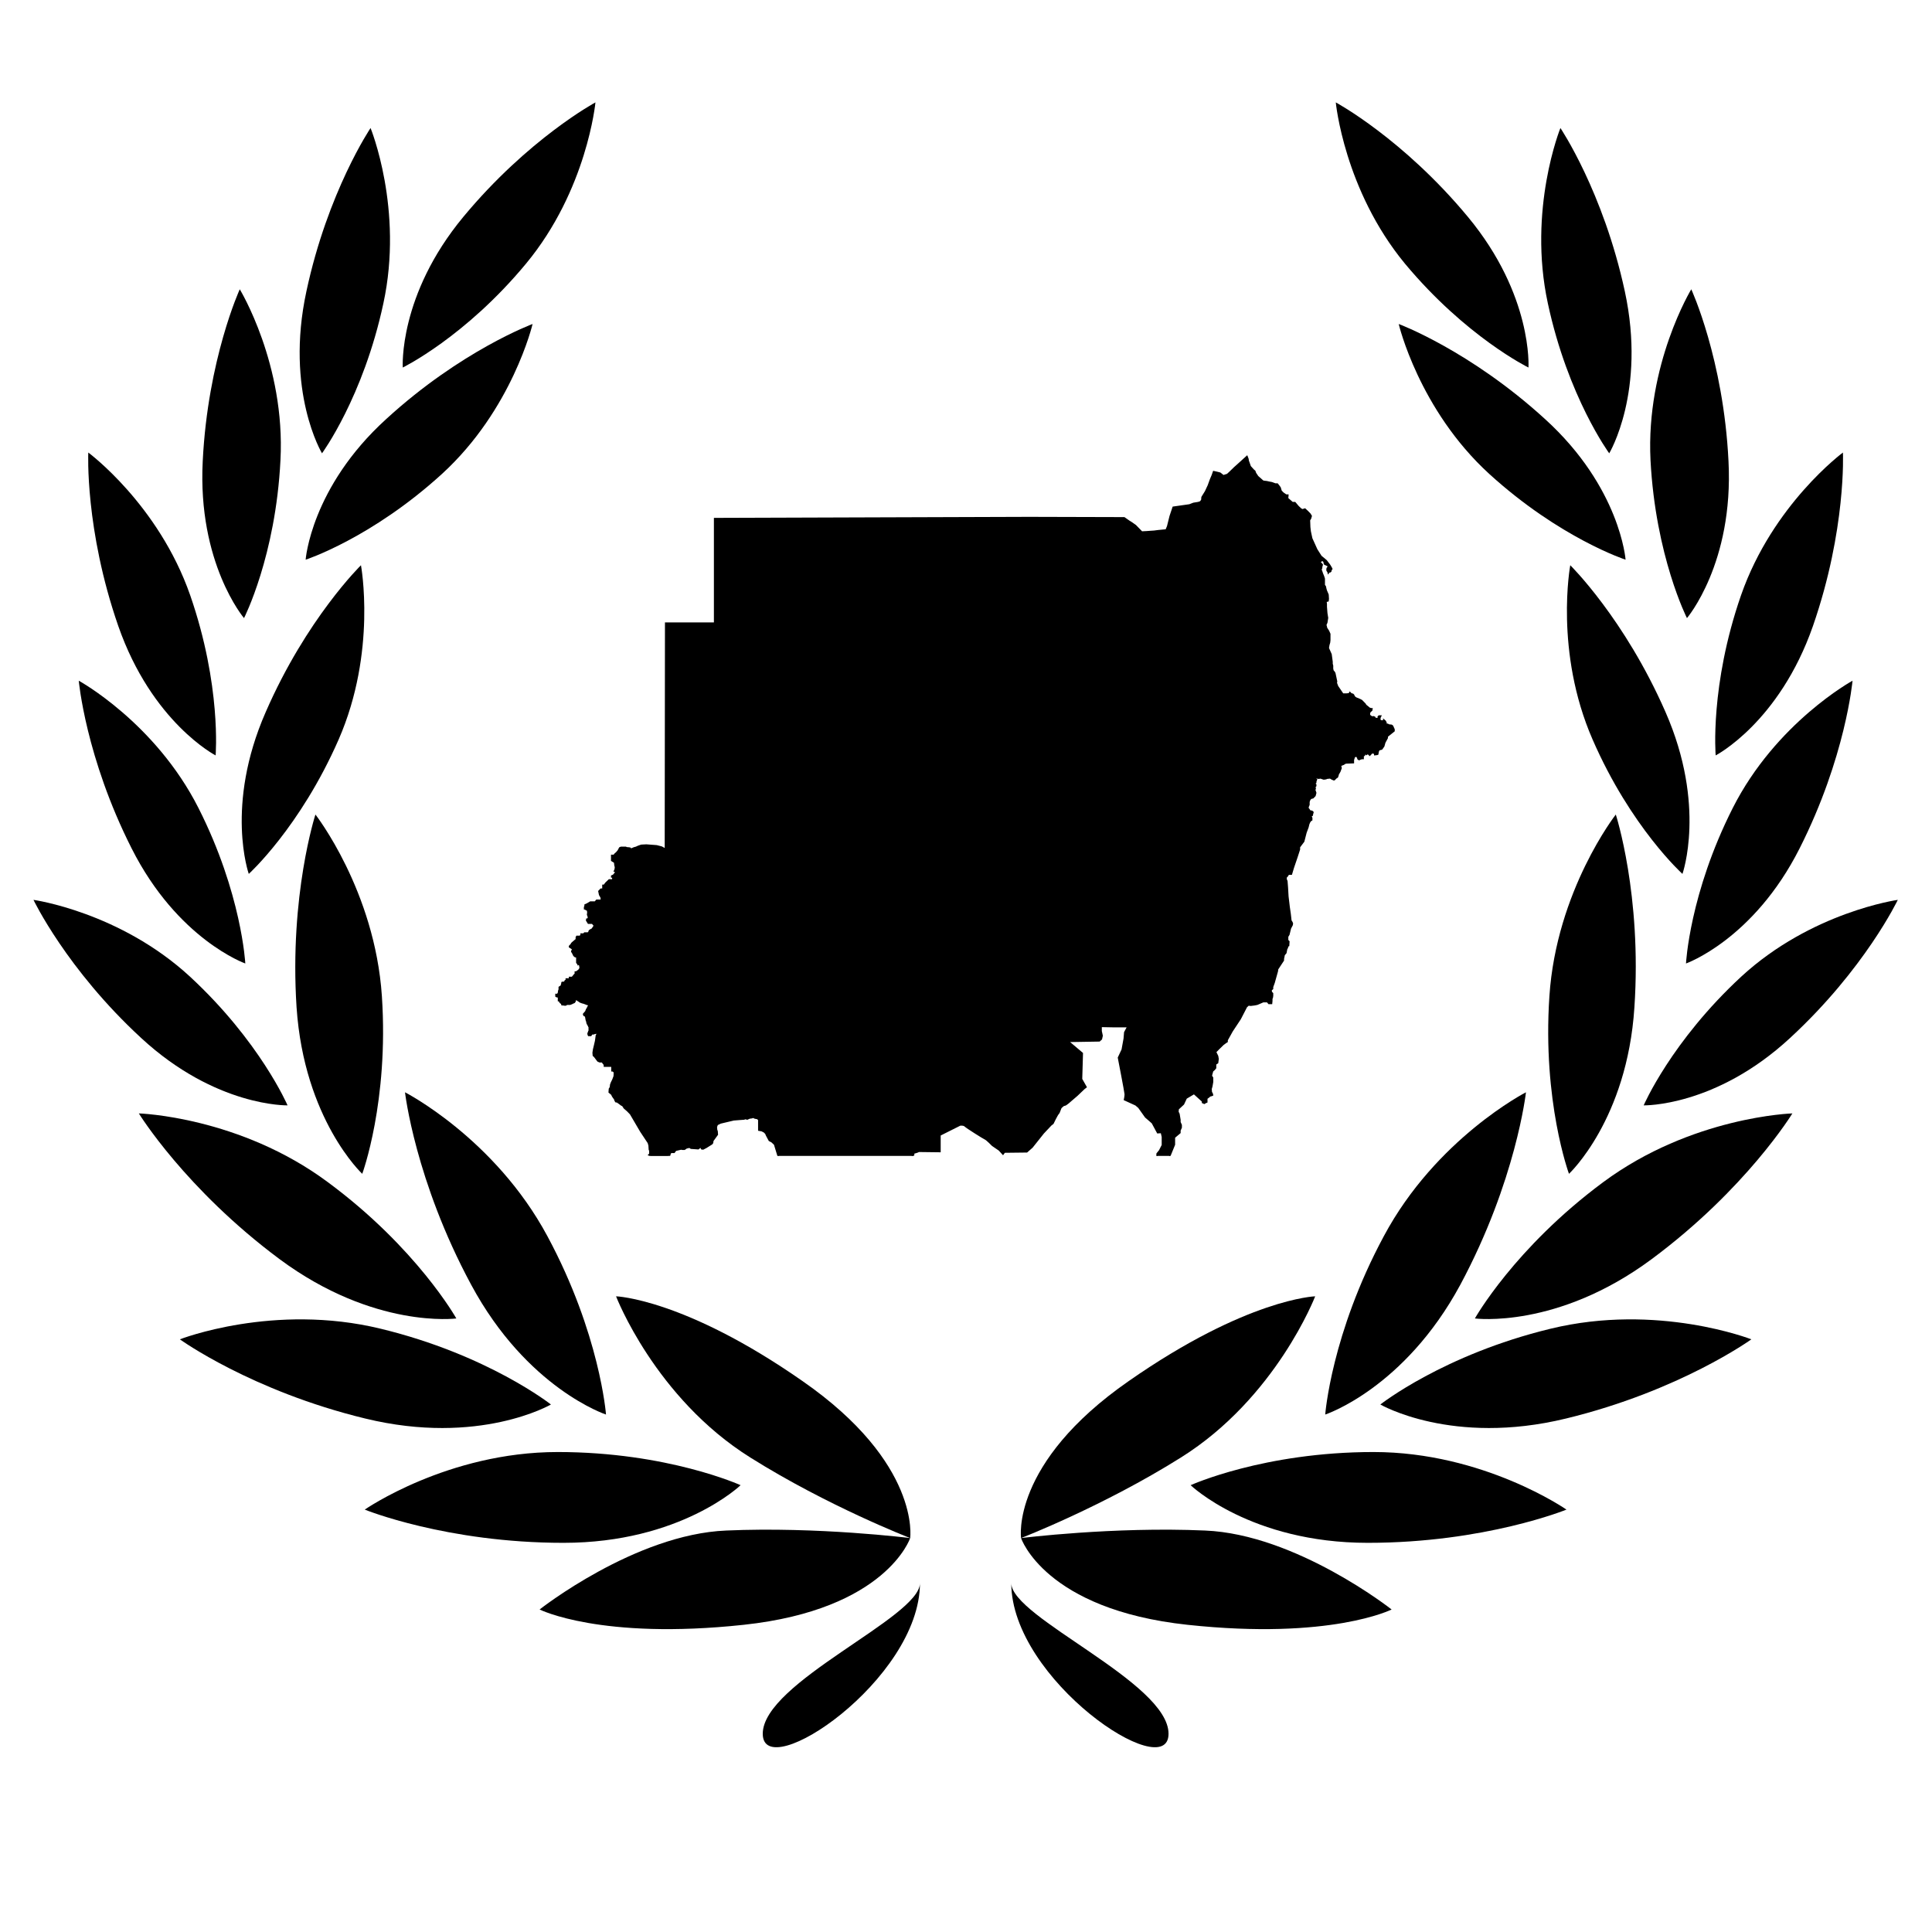
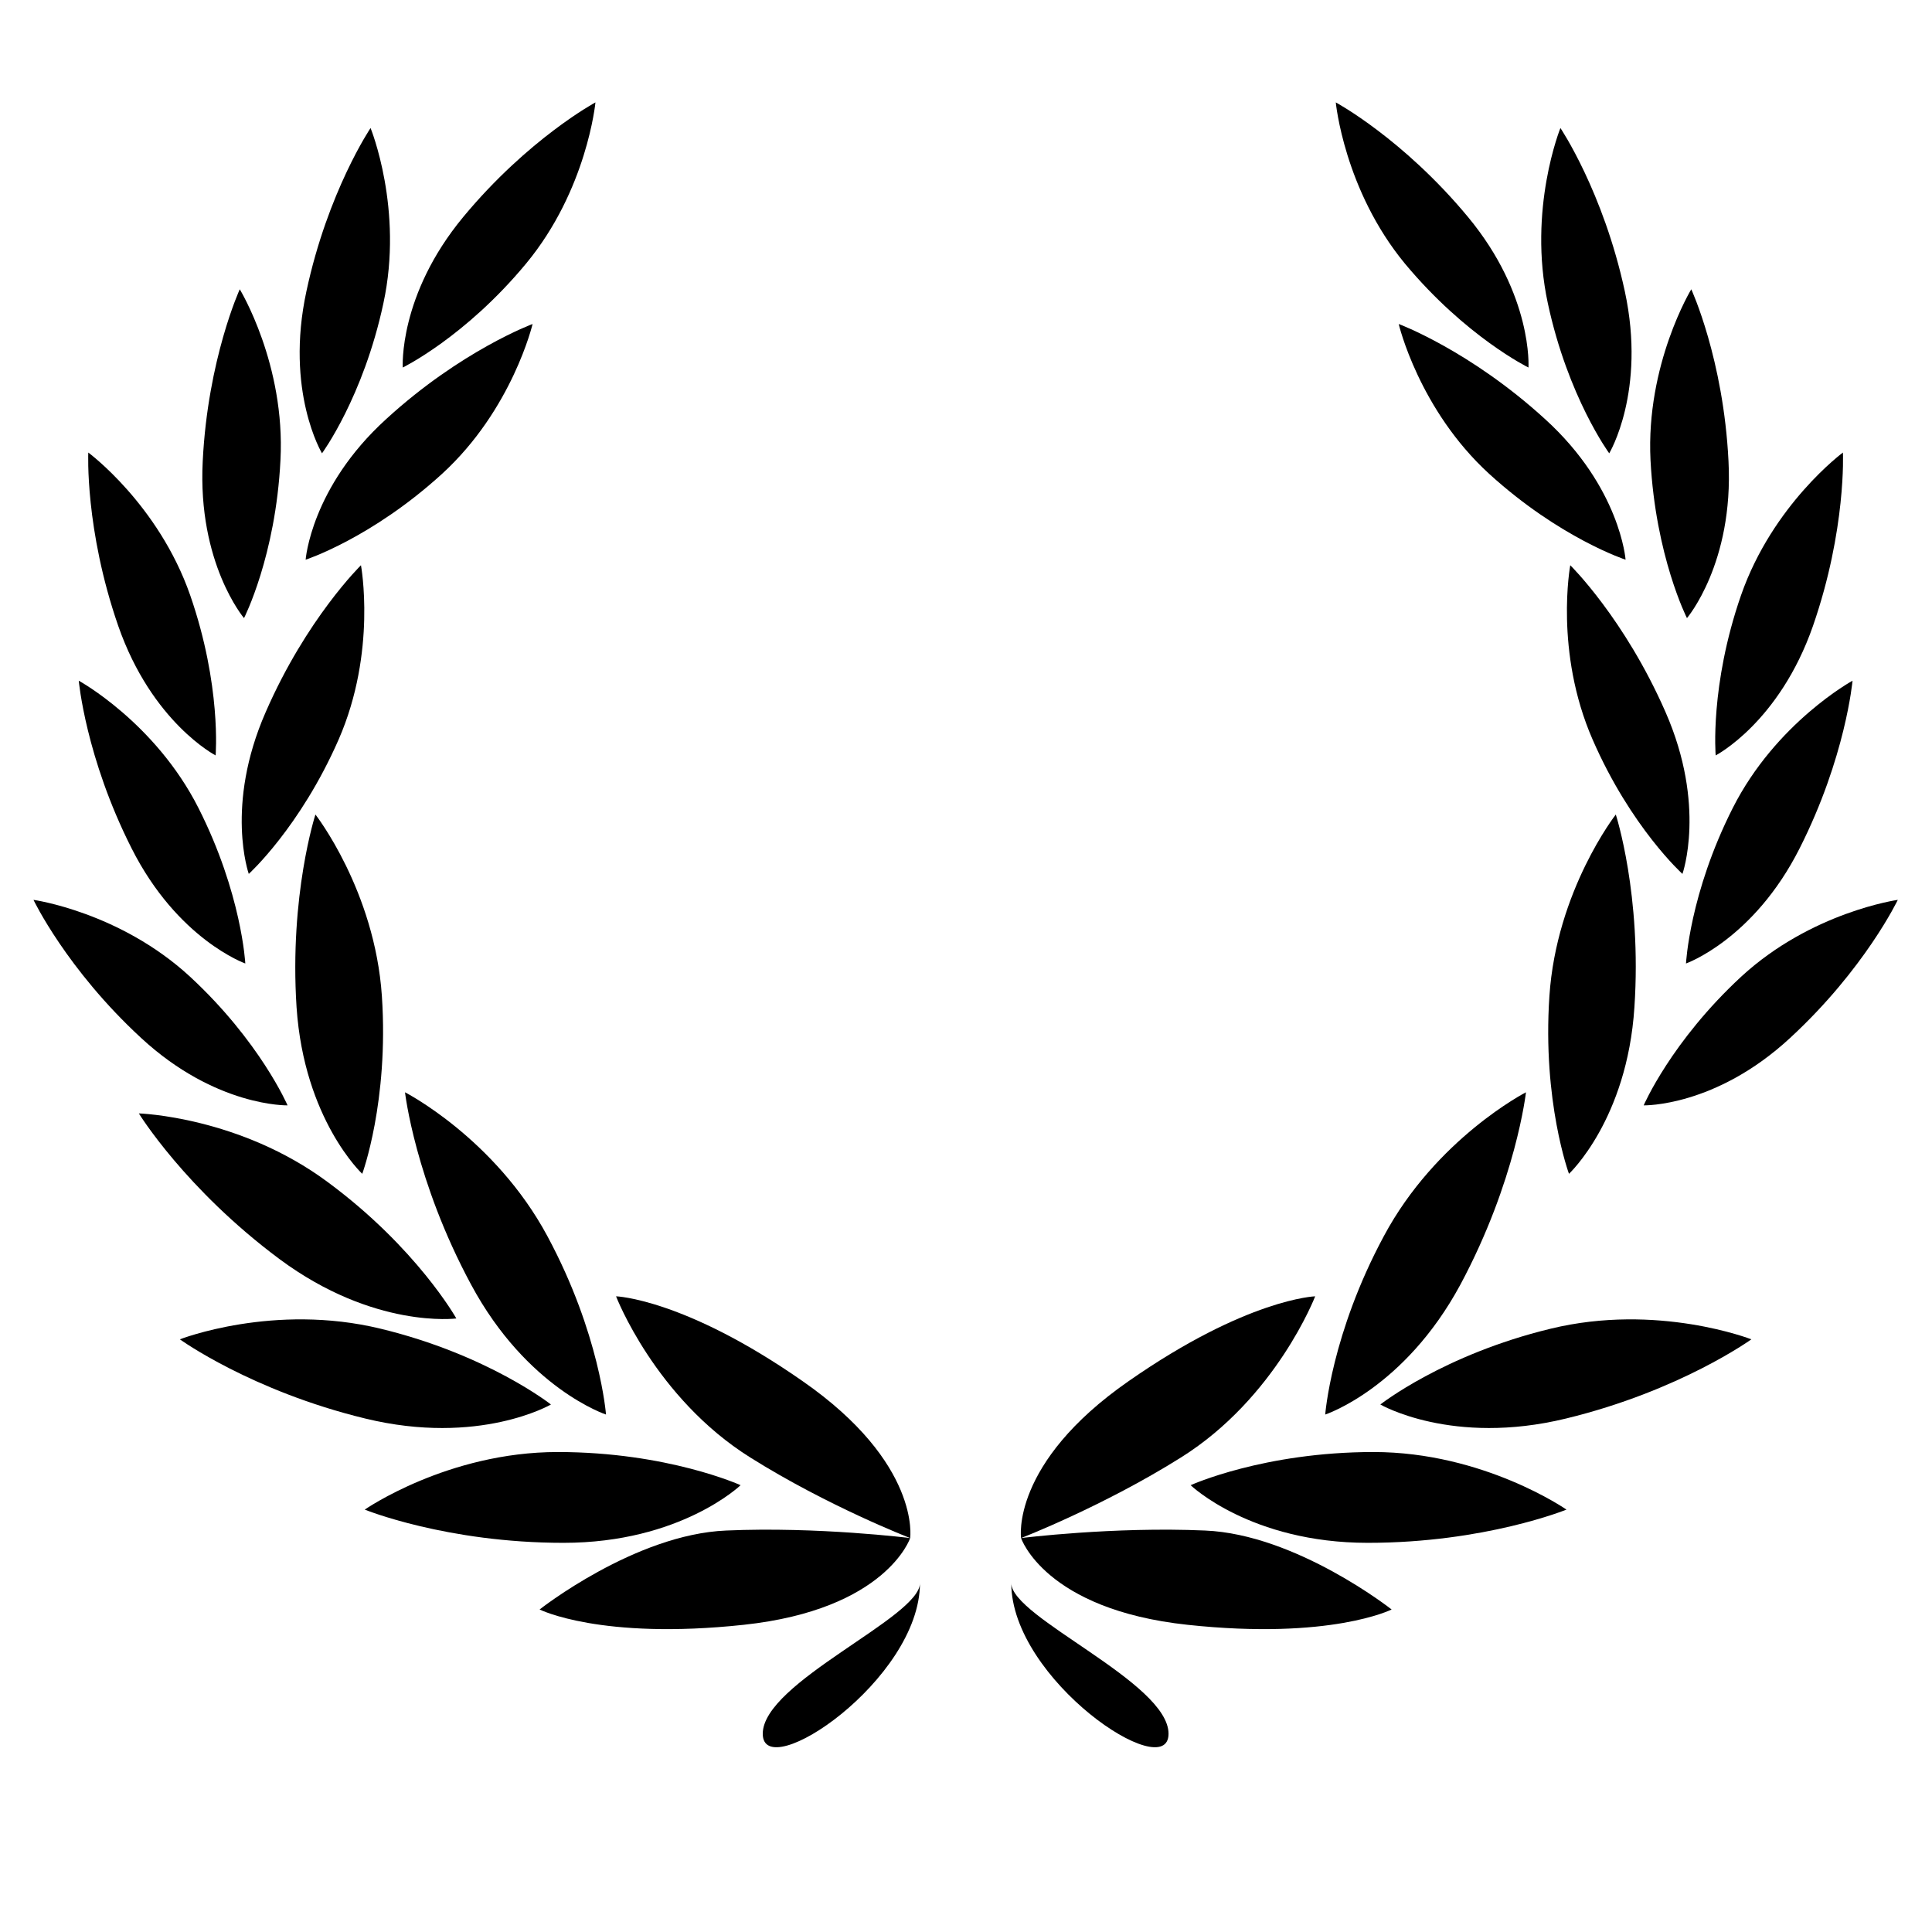
<svg xmlns="http://www.w3.org/2000/svg" width="40" zoomAndPan="magnify" viewBox="0 0 30 30" height="40" preserveAspectRatio="xMidYMid meet" version="1.0">
  <defs>
    <clipPath id="f7d9fb3d7c">
      <path d="M 8.621 7.062 L 21.688 7.062 L 21.688 17.949 L 8.621 17.949 Z M 8.621 7.062 " clip-rule="nonzero" />
    </clipPath>
    <clipPath id="090869dab7">
      <path d="M 0.484 13 L 5 13 L 5 18 L 0.484 18 Z M 0.484 13 " clip-rule="nonzero" />
    </clipPath>
    <clipPath id="41a2b81e72">
      <path d="M 4 1.582 L 7 1.582 L 7 8 L 4 8 Z M 4 1.582 " clip-rule="nonzero" />
    </clipPath>
    <clipPath id="f77957b792">
      <path d="M 6 1.582 L 10 1.582 L 10 6 L 6 6 Z M 6 1.582 " clip-rule="nonzero" />
    </clipPath>
    <clipPath id="98ce63d3e3">
      <path d="M 11 24 L 15 24 L 15 27.711 L 11 27.711 Z M 11 24 " clip-rule="nonzero" />
    </clipPath>
    <clipPath id="244a19f207">
      <path d="M 15 24 L 19 24 L 19 27.711 L 15 27.711 Z M 15 24 " clip-rule="nonzero" />
    </clipPath>
    <clipPath id="e28b6db80c">
      <path d="M 25 13 L 29.516 13 L 29.516 18 L 25 18 Z M 25 13 " clip-rule="nonzero" />
    </clipPath>
    <clipPath id="e3f9d5a2a6">
      <path d="M 23 1.582 L 26 1.582 L 26 8 L 23 8 Z M 23 1.582 " clip-rule="nonzero" />
    </clipPath>
    <clipPath id="aa81b176eb">
      <path d="M 20 1.582 L 24 1.582 L 24 6 L 20 6 Z M 20 1.582 " clip-rule="nonzero" />
    </clipPath>
  </defs>
  <g clip-path="url(#f7d9fb3d7c)">
-     <path stroke-linecap="butt" transform="matrix(0.014, 0, 0, 0.014, 8.622, 7.069)" fill-opacity="1" fill="#000000" fill-rule="nonzero" stroke-linejoin="miter" d="M 176.727 70.242 L 176.727 186.163 L 122.44 186.163 L 122.162 430.311 L 122.162 436.894 L 117.986 434.604 L 112.418 433.173 L 101.004 432.314 L 95.436 432.6 L 92.095 433.745 L 89.589 434.89 L 87.362 435.463 L 84.021 436.894 L 82.908 435.749 L 80.681 435.463 L 79.567 435.463 L 78.175 434.89 L 72.886 434.89 L 71.494 435.463 L 69.823 438.611 L 67.874 440.901 L 66.482 442.046 L 65.09 443.763 L 62.585 443.763 L 62.585 449.487 L 65.369 451.205 C 65.369 451.205 65.647 449.774 65.926 452.064 C 66.204 454.64 66.204 454.64 66.204 454.64 L 66.761 456.929 L 66.482 459.219 L 65.647 461.223 L 66.761 461.223 L 66.761 462.94 L 66.204 463.799 L 64.534 465.802 L 62.585 466.661 L 62.585 467.806 L 63.977 467.806 L 63.699 470.954 L 59.801 470.954 L 56.182 474.389 L 54.233 476.965 L 52.841 476.965 L 52.841 481.258 L 50.614 481.258 C 50.614 481.258 50.892 480.686 49.779 482.117 C 48.387 483.548 48.387 483.548 48.387 483.548 L 49.222 487.555 L 50.892 490.417 L 51.171 492.421 L 50.614 493.566 L 45.881 493.566 L 44.211 495.569 L 38.921 495.569 L 37.529 496.428 L 35.024 497.859 L 33.075 498.718 L 33.075 499.863 L 32.518 501.294 L 32.518 503.87 C 32.518 503.87 32.518 503.011 34.189 503.87 C 35.859 504.728 35.859 504.728 35.859 504.728 L 36.137 507.305 L 35.859 509.308 C 35.859 509.308 35.581 508.736 36.137 510.453 C 36.694 511.884 36.694 511.884 36.694 511.884 L 36.694 513.315 L 36.137 514.46 L 35.024 514.46 L 34.745 515.891 L 36.694 519.04 L 41.148 519.04 L 42.262 520.471 L 43.376 521.616 L 42.262 523.619 L 41.148 525.05 L 41.148 525.909 L 40.035 525.909 L 38.643 526.768 L 37.808 527.34 L 37.529 528.485 L 36.416 529.916 L 32.518 529.916 L 31.405 531.061 L 28.621 531.061 L 28.621 532.492 L 27.229 533.637 L 23.888 533.637 L 23.331 534.782 L 23.331 537.072 L 22.218 537.93 L 18.877 540.793 L 18.32 541.365 L 17.485 542.796 L 15.814 544.513 L 15.814 545.372 L 18.042 546.803 L 18.877 547.376 L 19.155 548.234 L 18.877 549.093 L 18.32 549.952 L 18.32 550.524 L 19.712 552.814 L 20.269 554.245 L 21.382 555.676 L 22.496 556.249 L 23.888 556.249 L 23.888 562.832 L 24.723 563.69 L 25.28 564.835 C 25.28 564.835 26.115 563.977 26.672 564.835 C 27.229 565.98 27.229 565.98 27.229 565.98 L 27.507 567.984 L 27.507 569.129 L 26.115 571.132 L 23.331 573.136 L 22.218 573.136 L 22.218 575.426 L 21.104 576.284 L 20.269 577.429 L 19.434 578.288 L 19.434 579.146 L 15.814 579.146 L 15.814 580.864 L 12.195 580.864 L 12.195 582.295 L 11.082 582.867 L 10.246 584.585 L 8.298 584.585 L 7.463 584.871 L 7.463 585.443 L 6.627 588.592 L 4.4 590.023 L 4.4 592.599 L 3.843 594.03 L 3.565 596.32 L 3.008 597.178 L 2.73 598.037 L 0.781 598.037 L 0.781 600.041 L 1.895 600.613 L 3.008 600.613 L 3.565 601.472 L 3.565 604.906 L 4.4 604.906 L 5.235 606.624 L 6.071 607.482 L 6.627 607.482 L 7.184 608.627 L 7.463 609.486 L 8.576 609.486 L 10.246 609.772 L 11.638 609.772 L 12.474 609.2 C 12.474 609.2 12.195 609.2 13.309 608.914 C 14.144 608.914 13.587 608.914 14.144 608.914 C 14.701 608.914 14.701 608.914 14.701 608.914 L 16.371 608.914 L 17.206 608.627 L 18.598 608.055 L 19.712 607.482 L 21.104 606.91 L 21.939 605.765 L 22.218 604.906 L 22.496 603.762 L 22.496 602.903 L 23.609 603.475 L 24.445 604.334 L 26.393 605.479 L 27.507 606.338 L 29.734 607.196 L 31.961 607.769 L 33.353 608.341 L 34.189 608.627 L 35.581 609.2 L 36.972 609.2 L 36.972 610.917 L 36.137 612.062 L 35.581 613.493 L 34.745 614.638 L 34.467 615.497 L 34.189 616.069 L 33.91 616.928 L 31.405 619.79 L 31.683 620.935 L 32.24 621.507 L 33.632 622.08 L 34.467 626.659 L 35.024 628.091 L 35.302 629.808 L 36.137 631.525 L 36.694 632.384 L 37.808 634.96 L 37.529 636.391 L 37.808 637.536 L 37.529 638.395 L 36.972 639.539 L 36.972 640.398 L 36.416 640.971 L 36.416 642.115 L 36.694 642.974 L 36.972 643.547 L 39.478 643.547 L 40.035 642.688 L 40.313 642.115 L 41.427 641.543 L 41.984 641.829 L 43.932 641.257 L 45.046 640.971 L 46.438 640.971 L 46.438 642.115 L 45.603 643.547 L 44.768 649.557 L 43.654 654.423 L 42.54 659.003 L 41.984 662.723 L 42.262 665.872 L 43.376 666.731 L 47.273 671.883 L 49.222 672.741 L 52.006 672.741 L 53.119 674.172 C 53.119 674.172 53.119 674.459 53.676 675.031 C 54.233 675.317 54.233 675.317 54.233 675.317 L 54.511 676.748 L 54.511 677.607 C 54.511 677.607 55.347 677.607 55.903 677.607 C 56.182 677.607 62.863 677.607 62.863 677.607 L 62.863 682.759 L 63.977 682.759 L 64.812 683.618 L 65.647 683.618 L 65.369 688.77 L 63.977 692.491 L 62.307 695.925 L 61.471 698.215 L 61.193 700.791 L 60.636 701.936 L 60.079 702.795 L 59.801 706.516 L 62.585 708.805 L 63.699 711.095 L 65.926 714.244 L 66.482 715.961 L 67.318 717.106 L 68.431 717.106 L 70.937 718.823 L 73.164 720.54 L 74.834 721.399 L 76.505 723.975 L 80.124 727.124 L 83.465 730.558 L 94.879 750.021 L 103.231 762.615 L 104.066 765.477 L 104.344 770.057 C 104.344 770.057 104.623 770.343 104.623 770.629 C 104.901 770.916 104.901 772.919 104.901 772.919 L 104.901 774.923 L 103.788 776.068 L 106.015 776.926 L 124.389 776.926 L 126.894 776.354 L 127.173 775.495 L 127.451 774.064 L 128.008 773.778 L 128.565 773.205 L 131.906 773.205 L 133.576 770.916 L 137.195 770.057 L 139.701 769.485 L 140.814 769.771 L 143.32 769.771 L 144.712 768.912 L 145.269 768.34 L 148.888 767.481 L 150.558 768.626 L 158.632 769.198 L 161.416 766.909 L 162.251 769.198 L 163.921 769.485 L 167.262 767.767 L 173.665 763.76 L 174.5 762.615 L 174.779 760.325 L 179.79 753.456 L 179.511 749.735 L 178.954 748.304 L 178.676 745.156 L 179.233 743.438 L 179.79 742.293 L 183.409 740.576 L 197.885 737.141 L 205.124 736.569 L 209.3 736.283 L 210.97 735.71 L 212.919 736.283 L 215.424 735.138 L 217.652 734.852 L 219.879 734.279 L 221.271 735.138 L 224.333 735.71 L 225.725 737.141 L 225.725 748.59 L 229.066 749.163 L 231.85 750.594 L 233.52 752.311 L 234.355 754.315 L 237.418 760.039 L 240.202 761.47 L 243.264 764.333 L 247.718 778.93 L 250.224 781.506 L 252.451 782.365 L 255.792 783.51 L 262.195 785.513 L 270.268 787.517 L 281.404 783.223 L 289.756 780.361 L 313.698 780.075 L 327.061 780.075 L 330.402 780.647 L 332.072 780.647 L 335.135 780.361 L 342.651 795.817 L 381.348 795.817 L 382.74 794.1 L 382.462 791.81 L 384.132 787.23 L 386.638 785.227 L 397.495 776.068 L 397.495 774.064 L 401.393 772.919 L 403.342 772.061 L 426.727 772.347 L 426.727 754.029 L 448.999 742.866 C 448.999 742.866 452.896 742.293 454.567 744.011 C 456.237 745.728 474.889 757.463 476.838 758.322 C 478.509 758.894 484.912 765.477 484.912 765.477 L 492.428 770.629 L 496.604 775.209 L 498.275 772.919 L 523.052 772.633 L 528.898 767.481 L 541.426 751.739 L 549.778 742.866 L 552.005 741.149 C 552.005 741.149 556.738 731.131 558.13 729.986 C 559.243 728.841 560.357 723.975 561.192 723.403 C 562.027 722.83 563.419 720.827 565.09 720.827 C 566.482 720.827 572.05 715.675 572.05 715.675 L 578.731 709.95 L 586.526 702.508 L 588.753 700.791 L 583.742 691.918 L 584.577 663.296 L 568.987 650.13 L 603.508 649.557 L 605.736 647.554 L 606.571 643.833 L 605.457 638.681 L 605.457 633.529 L 620.769 633.815 L 634.967 633.815 L 631.626 640.112 L 631.07 646.981 L 628.842 659.289 L 624.667 668.162 C 624.667 668.162 632.183 706.802 632.183 708.805 C 632.183 711.095 631.348 714.816 631.348 714.816 L 643.876 720.54 L 647.217 723.403 L 654.733 733.993 L 660.023 738.573 L 662.25 740.576 L 668.096 751.453 L 672.272 751.166 L 673.386 756.032 L 673.386 765.191 L 670.323 771.202 L 667.54 774.637 L 666.983 782.365 L 666.704 786.086 L 679.511 786.086 L 679.511 782.365 L 686.749 764.619 L 686.749 756.605 L 692.874 751.453 L 692.874 748.877 L 694.266 745.728 L 694.266 742.866 L 692.874 739.717 L 692.874 737.141 L 691.76 730.558 L 690.646 728.269 L 690.925 725.12 L 696.771 719.682 L 699.833 713.099 L 708.464 707.947 L 715.424 714.244 L 717.929 716.533 L 717.929 717.964 L 719.878 718.823 L 721.27 717.964 L 722.662 717.392 L 722.662 713.385 L 724.611 711.954 L 726.281 710.523 L 727.673 710.236 L 729.065 709.664 C 728.787 707.66 727.673 706.516 727.673 706.516 L 727.395 702.795 L 728.23 699.932 L 729.065 695.067 L 729.065 690.487 L 727.673 688.197 L 729.065 683.045 L 731.014 681.328 L 732.406 679.611 L 732.406 675.317 L 734.633 673.886 L 735.19 669.593 L 734.633 666.444 L 732.406 661.865 C 732.406 661.865 739.087 654.995 740.758 653.564 C 742.428 652.133 745.212 650.416 745.212 650.416 L 745.212 648.699 L 750.78 638.681 L 759.689 625.228 L 766.649 611.776 L 768.876 609.772 L 771.381 610.058 L 775.836 609.486 L 778.62 608.914 L 785.301 606.051 L 789.755 606.051 L 791.426 608.055 L 794.488 608.055 L 794.767 605.193 L 794.767 602.903 L 795.323 601.472 L 795.602 599.468 L 795.602 596.892 L 794.21 595.461 C 793.931 593.171 793.931 593.171 793.931 593.171 L 795.602 591.74 L 795.602 589.737 L 797.272 585.157 L 800.891 572.277 L 801.17 569.987 L 807.573 560.256 L 807.573 558.538 C 807.573 558.538 808.408 555.104 808.408 554.531 C 808.408 554.245 810.357 551.955 810.357 551.955 L 811.192 547.662 L 812.027 546.231 L 812.305 544.513 L 813.419 543.941 L 813.697 539.361 L 812.305 537.93 L 812.305 533.923 L 813.697 531.633 L 815.368 524.764 L 817.317 521.043 L 817.595 519.326 L 817.038 517.895 L 815.925 516.177 L 815.089 508.736 L 813.976 501.008 L 812.584 489.272 L 812.027 479.541 L 811.47 472.385 L 810.635 470.382 L 810.635 468.092 L 812.027 466.661 L 812.862 465.23 L 813.419 464.657 L 816.481 464.657 L 818.709 457.216 L 822.606 445.767 L 825.39 437.18 L 825.39 434.604 L 830.123 428.307 L 832.628 418.575 L 834.856 412.565 L 835.691 409.13 L 836.526 407.127 L 837.639 405.409 L 839.031 404.551 L 839.031 402.261 L 838.475 401.116 L 838.196 399.971 L 839.588 399.399 L 839.867 397.967 L 840.423 395.964 L 839.588 395.105 L 839.031 394.819 L 837.083 394.533 L 835.969 392.815 L 834.856 391.384 L 834.856 390.812 L 835.134 389.667 L 835.969 387.663 L 835.969 384.515 L 836.526 382.798 L 837.083 381.653 L 838.196 380.508 L 840.423 379.935 L 842.651 377.646 L 843.486 374.497 L 842.929 372.78 L 842.372 371.349 L 842.929 369.631 L 842.651 368.773 L 842.651 367.628 L 843.486 366.769 L 843.486 365.338 L 842.094 364.193 L 843.486 363.048 L 843.486 361.903 L 844.321 359.614 L 843.486 358.755 L 843.486 357.896 L 844.321 357.324 L 845.713 358.182 L 847.383 358.182 L 848.497 357.896 L 849.611 358.182 L 852.116 359.041 L 852.951 359.041 L 854.9 358.755 L 856.014 358.182 L 857.127 358.182 L 858.519 357.896 L 860.19 358.182 L 861.303 359.041 L 862.138 359.327 L 863.252 359.9 L 864.087 359.9 L 866.036 357.896 L 867.428 357.038 C 867.428 357.038 867.985 355.893 867.985 355.606 C 868.263 355.32 868.263 354.175 868.263 354.175 L 870.212 350.741 L 871.604 347.02 L 871.325 345.589 L 870.769 344.158 L 874.388 342.726 L 876.058 341.581 L 877.45 341.295 L 885.245 341.009 L 885.245 337.861 L 886.359 334.426 L 887.472 333.853 L 889.7 334.14 L 889.7 334.998 L 890.535 337.002 L 891.648 337.574 L 892.762 337.002 L 893.597 336.716 L 894.711 336.429 L 896.103 336.429 L 896.103 333.567 L 897.495 332.709 L 898.33 330.419 L 899.722 331.85 L 901.114 330.705 L 902.506 331.85 L 903.341 332.709 L 904.455 331.564 L 905.29 330.419 L 906.403 330.133 L 907.795 330.133 L 908.909 331.277 L 908.909 332.136 L 911.414 331.85 L 912.25 331.564 L 912.528 329.846 L 912.806 328.415 L 913.642 326.698 L 916.704 325.839 L 918.931 322.691 L 920.045 318.684 L 922.829 313.532 L 922.829 311.814 L 930.345 305.804 L 930.345 304.086 L 928.675 300.365 L 927.561 299.507 L 924.777 299.221 L 923.107 298.362 L 921.715 298.934 L 921.437 296.645 L 920.602 294.927 L 918.931 293.496 L 918.931 294.641 L 915.869 294.641 L 914.477 293.496 L 914.755 290.92 L 915.59 289.203 L 913.642 289.203 L 912.806 290.061 L 912.806 292.351 L 911.414 292.065 L 909.187 291.779 L 908.909 290.634 L 907.517 290.061 L 906.125 290.348 L 905.011 289.775 L 903.063 288.344 L 903.063 286.054 L 903.619 284.623 L 905.568 282.906 L 905.847 281.188 L 905.011 281.188 L 903.063 280.616 L 901.392 279.185 L 898.887 277.181 L 898.33 276.036 L 894.432 272.029 L 892.762 271.171 L 890.256 270.026 L 888.586 269.453 L 887.194 268.595 L 886.08 267.45 L 885.524 266.019 L 884.688 265.16 L 882.74 264.588 L 881.348 263.156 L 880.512 264.588 L 877.45 264.874 L 873.553 264.874 L 867.706 256.287 L 866.314 252.566 L 866.593 250.849 L 864.644 241.69 L 863.809 240.259 L 862.695 239.114 L 862.138 236.824 L 862.138 233.389 L 861.582 231.386 L 861.582 229.096 L 860.468 220.795 L 857.406 213.926 L 857.962 210.491 L 858.798 207.629 L 859.076 205.053 L 859.076 198.184 L 857.684 195.035 L 855.457 191.601 L 855.178 190.17 L 854.622 188.166 L 855.735 185.59 L 856.57 180.438 L 855.735 175.286 L 855.178 168.13 L 855.178 164.982 L 854.9 162.692 L 854.9 162.12 L 857.127 161.547 L 857.406 159.258 L 857.127 154.678 L 856.292 152.674 L 855.178 150.098 L 854.622 148.095 L 854.065 145.519 L 852.951 144.088 L 852.951 136.932 L 852.116 134.356 L 850.724 130.922 L 850.167 129.204 L 849.332 126.914 L 849.332 126.342 L 849.889 125.483 L 850.167 123.193 L 850.724 121.476 L 849.889 120.331 L 848.219 118.9 L 849.332 117.183 L 850.446 116.897 L 851.838 116.897 L 852.951 118.9 L 852.951 120.045 L 853.508 120.904 L 854.343 121.19 L 855.457 121.762 L 856.849 122.335 L 857.406 123.766 L 856.292 125.197 L 856.014 126.056 L 856.014 127.773 L 857.127 129.49 L 857.406 130.635 L 858.241 129.49 L 859.633 129.204 L 860.19 128.632 L 860.468 127.201 L 861.303 126.056 L 860.746 124.911 L 859.076 122.049 L 858.241 120.904 L 857.127 119.473 L 855.178 116.897 L 849.332 112.031 L 844.599 104.589 L 839.031 92.281 L 837.361 84.553 L 836.804 79.688 L 836.526 71.96 L 837.639 70.242 L 838.475 67.38 L 837.083 65.09 L 834.299 62.228 L 831.515 59.652 C 828.731 60.511 828.731 60.511 828.731 60.511 L 827.06 59.652 L 823.998 56.79 L 820.379 52.496 L 817.595 52.496 L 813.697 49.062 L 812.305 47.917 L 812.584 44.196 L 810.635 44.196 L 807.294 41.906 L 805.067 39.616 L 803.954 35.896 L 802.283 33.606 L 800.891 31.888 L 798.664 31.888 L 794.767 30.457 L 791.704 29.885 L 789.199 29.312 L 786.693 29.026 L 785.023 28.74 L 779.176 23.588 L 776.671 19.867 L 775.836 17.577 L 774.444 16.432 L 770.824 12.425 L 769.432 8.418 L 768.597 6.128 L 768.319 4.125 L 767.205 1.263 L 759.967 7.846 L 753.285 13.856 L 748.274 18.722 L 745.49 21.298 L 741.036 22.729 L 737.417 19.867 L 734.076 19.008 L 730.179 18.15 L 728.787 22.157 L 726.838 26.736 L 724.332 33.606 L 721.27 40.189 L 717.372 46.486 L 717.094 49.634 L 715.702 51.638 L 713.196 52.496 L 707.907 53.355 L 703.453 55.072 L 685.357 57.648 L 682.016 67.666 L 679.232 78.829 L 677.562 82.836 L 668.653 83.695 L 664.199 84.267 L 660.023 84.553 L 656.125 84.84 L 650.557 85.126 L 643.597 77.97 L 639.143 74.822 L 636.359 73.105 L 631.07 69.384 L 525.558 69.097 Z M 176.727 70.242 " stroke="#000000" stroke-width="1.532" stroke-opacity="1" stroke-miterlimit="10" />
-   </g>
+     </g>
  <path fill="#000000" d="M 14.133 23.883 C 14.133 23.883 13.766 24.992 11.547 25.23 C 9.324 25.469 8.379 24.992 8.379 24.992 C 8.379 24.992 9.859 23.824 11.277 23.766 C 12.699 23.703 14.133 23.883 14.133 23.883 Z M 14.133 23.883 " fill-opacity="1" fill-rule="nonzero" />
  <path fill="#000000" d="M 14.133 23.883 C 14.133 23.883 14.301 22.723 12.461 21.445 C 10.625 20.164 9.566 20.129 9.566 20.129 C 9.566 20.129 10.172 21.707 11.652 22.633 C 12.859 23.391 14.133 23.883 14.133 23.883 Z M 14.133 23.883 " fill-opacity="1" fill-rule="nonzero" />
  <path fill="#000000" d="M 11.5 23.062 C 11.5 23.062 10.367 22.547 8.66 22.547 C 6.949 22.547 5.664 23.441 5.664 23.441 C 5.664 23.441 6.93 23.957 8.75 23.957 C 10.57 23.957 11.5 23.062 11.5 23.062 Z M 11.5 23.062 " fill-opacity="1" fill-rule="nonzero" />
  <path fill="#000000" d="M 9.41 21.965 C 9.41 21.965 9.316 20.711 8.5 19.195 C 7.684 17.676 6.289 16.961 6.289 16.961 C 6.289 16.961 6.445 18.332 7.316 19.949 C 8.184 21.562 9.41 21.965 9.41 21.965 Z M 9.41 21.965 " fill-opacity="1" fill-rule="nonzero" />
  <path fill="#000000" d="M 8.555 21.809 C 8.555 21.809 7.574 21.035 5.914 20.633 C 4.25 20.227 2.793 20.797 2.793 20.797 C 2.793 20.797 3.902 21.598 5.672 22.027 C 7.441 22.457 8.555 21.809 8.555 21.809 Z M 8.555 21.809 " fill-opacity="1" fill-rule="nonzero" />
  <path fill="#000000" d="M 7.086 20.473 C 7.086 20.473 6.473 19.379 5.094 18.359 C 3.719 17.336 2.156 17.289 2.156 17.289 C 2.156 17.289 2.875 18.461 4.34 19.551 C 5.809 20.641 7.086 20.473 7.086 20.473 Z M 7.086 20.473 " fill-opacity="1" fill-rule="nonzero" />
  <path fill="#000000" d="M 5.625 18.227 C 5.625 18.227 6.039 17.105 5.93 15.469 C 5.82 13.828 4.898 12.648 4.898 12.648 C 4.898 12.648 4.492 13.895 4.605 15.641 C 4.723 17.387 5.625 18.227 5.625 18.227 Z M 5.625 18.227 " fill-opacity="1" fill-rule="nonzero" />
  <g clip-path="url(#090869dab7)">
    <path fill="#000000" d="M 4.465 17.164 C 4.465 17.164 4.039 16.172 2.949 15.164 C 1.859 14.16 0.52 13.973 0.52 13.973 C 0.52 13.973 1.031 15.047 2.191 16.117 C 3.352 17.191 4.465 17.164 4.465 17.164 Z M 4.465 17.164 " fill-opacity="1" fill-rule="nonzero" />
  </g>
  <path fill="#000000" d="M 3.809 14.961 C 3.809 14.961 3.754 13.875 3.082 12.547 C 2.41 11.219 1.223 10.57 1.223 10.57 C 1.223 10.57 1.328 11.758 2.043 13.172 C 2.758 14.59 3.809 14.961 3.809 14.961 Z M 3.809 14.961 " fill-opacity="1" fill-rule="nonzero" />
  <path fill="#000000" d="M 3.348 11.73 C 3.348 11.73 3.441 10.648 2.953 9.242 C 2.461 7.832 1.371 7.027 1.371 7.027 C 1.371 7.027 1.316 8.219 1.836 9.719 C 2.359 11.219 3.348 11.73 3.348 11.73 Z M 3.348 11.73 " fill-opacity="1" fill-rule="nonzero" />
  <path fill="#000000" d="M 3.789 9.598 C 3.789 9.598 4.281 8.637 4.355 7.145 C 4.434 5.656 3.723 4.492 3.723 4.492 C 3.723 4.492 3.227 5.574 3.148 7.16 C 3.066 8.746 3.789 9.598 3.789 9.598 Z M 3.789 9.598 " fill-opacity="1" fill-rule="nonzero" />
  <g clip-path="url(#41a2b81e72)">
    <path fill="#000000" d="M 5 7.039 C 5 7.039 5.641 6.168 5.953 4.711 C 6.27 3.25 5.754 1.988 5.754 1.988 C 5.754 1.988 5.09 2.973 4.758 4.523 C 4.422 6.078 5 7.039 5 7.039 Z M 5 7.039 " fill-opacity="1" fill-rule="nonzero" />
  </g>
  <path fill="#000000" d="M 3.863 13.57 C 3.863 13.57 4.66 12.848 5.258 11.484 C 5.855 10.117 5.605 8.777 5.605 8.777 C 5.605 8.777 4.758 9.605 4.125 11.059 C 3.488 12.512 3.863 13.57 3.863 13.57 Z M 3.863 13.57 " fill-opacity="1" fill-rule="nonzero" />
  <path fill="#000000" d="M 4.746 8.691 C 4.746 8.691 5.766 8.359 6.863 7.359 C 7.957 6.359 8.27 5.031 8.27 5.031 C 8.27 5.031 7.16 5.441 5.996 6.508 C 4.828 7.57 4.746 8.691 4.746 8.691 Z M 4.746 8.691 " fill-opacity="1" fill-rule="nonzero" />
  <g clip-path="url(#f77957b792)">
    <path fill="#000000" d="M 6.254 5.707 C 6.254 5.707 7.223 5.234 8.168 4.094 C 9.117 2.949 9.246 1.59 9.246 1.59 C 9.246 1.59 8.203 2.152 7.195 3.367 C 6.184 4.586 6.254 5.707 6.254 5.707 Z M 6.254 5.707 " fill-opacity="1" fill-rule="nonzero" />
  </g>
  <g clip-path="url(#98ce63d3e3)">
    <path fill="#000000" d="M 14.285 24.582 C 14.285 26.086 11.844 27.719 11.844 26.922 C 11.844 26.121 14.285 25.117 14.285 24.582 Z M 14.285 24.582 " fill-opacity="1" fill-rule="nonzero" />
  </g>
  <g clip-path="url(#244a19f207)">
    <path fill="#000000" d="M 15.703 24.582 C 15.703 26.086 18.145 27.719 18.145 26.922 C 18.145 26.121 15.703 25.117 15.703 24.582 Z M 15.703 24.582 " fill-opacity="1" fill-rule="nonzero" />
  </g>
  <path fill="#000000" d="M 15.855 23.883 C 15.855 23.883 16.223 24.992 18.441 25.23 C 20.664 25.469 21.609 24.992 21.609 24.992 C 21.609 24.992 20.129 23.824 18.711 23.766 C 17.289 23.703 15.855 23.883 15.855 23.883 Z M 15.855 23.883 " fill-opacity="1" fill-rule="nonzero" />
  <path fill="#000000" d="M 15.855 23.883 C 15.855 23.883 15.688 22.723 17.527 21.445 C 19.363 20.164 20.422 20.129 20.422 20.129 C 20.422 20.129 19.816 21.707 18.336 22.633 C 17.129 23.391 15.855 23.883 15.855 23.883 Z M 15.855 23.883 " fill-opacity="1" fill-rule="nonzero" />
  <path fill="#000000" d="M 18.488 23.062 C 18.488 23.062 19.621 22.547 21.328 22.547 C 23.039 22.547 24.324 23.441 24.324 23.441 C 24.324 23.441 23.059 23.957 21.238 23.957 C 19.418 23.957 18.488 23.062 18.488 23.062 Z M 18.488 23.062 " fill-opacity="1" fill-rule="nonzero" />
  <path fill="#000000" d="M 20.578 21.965 C 20.578 21.965 20.672 20.711 21.488 19.195 C 22.301 17.676 23.695 16.961 23.695 16.961 C 23.695 16.961 23.543 18.332 22.676 19.949 C 21.805 21.562 20.578 21.965 20.578 21.965 Z M 20.578 21.965 " fill-opacity="1" fill-rule="nonzero" />
  <path fill="#000000" d="M 21.434 21.809 C 21.434 21.809 22.414 21.035 24.074 20.633 C 25.738 20.227 27.195 20.797 27.195 20.797 C 27.195 20.797 26.086 21.598 24.316 22.027 C 22.547 22.457 21.434 21.809 21.434 21.809 Z M 21.434 21.809 " fill-opacity="1" fill-rule="nonzero" />
-   <path fill="#000000" d="M 22.902 20.473 C 22.902 20.473 23.516 19.379 24.891 18.359 C 26.27 17.336 27.832 17.289 27.832 17.289 C 27.832 17.289 27.117 18.461 25.648 19.551 C 24.18 20.641 22.902 20.473 22.902 20.473 Z M 22.902 20.473 " fill-opacity="1" fill-rule="nonzero" />
  <path fill="#000000" d="M 24.363 18.227 C 24.363 18.227 23.949 17.105 24.059 15.469 C 24.168 13.828 25.09 12.648 25.09 12.648 C 25.09 12.648 25.496 13.895 25.379 15.641 C 25.266 17.387 24.363 18.227 24.363 18.227 Z M 24.363 18.227 " fill-opacity="1" fill-rule="nonzero" />
  <g clip-path="url(#e28b6db80c)">
    <path fill="#000000" d="M 25.523 17.164 C 25.523 17.164 25.949 16.172 27.039 15.164 C 28.129 14.16 29.469 13.973 29.469 13.973 C 29.469 13.973 28.957 15.047 27.797 16.117 C 26.637 17.191 25.523 17.164 25.523 17.164 Z M 25.523 17.164 " fill-opacity="1" fill-rule="nonzero" />
  </g>
  <path fill="#000000" d="M 26.18 14.961 C 26.18 14.961 26.234 13.875 26.906 12.547 C 27.578 11.219 28.766 10.57 28.766 10.57 C 28.766 10.57 28.66 11.758 27.945 13.172 C 27.23 14.59 26.18 14.961 26.18 14.961 Z M 26.18 14.961 " fill-opacity="1" fill-rule="nonzero" />
  <path fill="#000000" d="M 26.641 11.73 C 26.641 11.73 26.547 10.648 27.035 9.242 C 27.527 7.832 28.617 7.027 28.617 7.027 C 28.617 7.027 28.672 8.219 28.152 9.719 C 27.629 11.219 26.641 11.73 26.641 11.73 Z M 26.641 11.73 " fill-opacity="1" fill-rule="nonzero" />
  <path fill="#000000" d="M 26.195 9.598 C 26.195 9.598 25.707 8.637 25.629 7.145 C 25.555 5.656 26.262 4.492 26.262 4.492 C 26.262 4.492 26.762 5.574 26.84 7.16 C 26.922 8.746 26.195 9.598 26.195 9.598 Z M 26.195 9.598 " fill-opacity="1" fill-rule="nonzero" />
  <g clip-path="url(#e3f9d5a2a6)">
    <path fill="#000000" d="M 24.988 7.039 C 24.988 7.039 24.348 6.168 24.035 4.711 C 23.719 3.25 24.23 1.988 24.23 1.988 C 24.23 1.988 24.895 2.973 25.23 4.523 C 25.566 6.078 24.988 7.039 24.988 7.039 Z M 24.988 7.039 " fill-opacity="1" fill-rule="nonzero" />
  </g>
  <path fill="#000000" d="M 26.125 13.57 C 26.125 13.57 25.324 12.848 24.73 11.484 C 24.133 10.117 24.383 8.777 24.383 8.777 C 24.383 8.777 25.227 9.605 25.863 11.059 C 26.5 12.512 26.125 13.57 26.125 13.57 Z M 26.125 13.57 " fill-opacity="1" fill-rule="nonzero" />
  <path fill="#000000" d="M 25.242 8.691 C 25.242 8.691 24.223 8.359 23.125 7.359 C 22.031 6.359 21.719 5.031 21.719 5.031 C 21.719 5.031 22.824 5.441 23.992 6.508 C 25.16 7.57 25.242 8.691 25.242 8.691 Z M 25.242 8.691 " fill-opacity="1" fill-rule="nonzero" />
  <g clip-path="url(#aa81b176eb)">
    <path fill="#000000" d="M 23.734 5.707 C 23.734 5.707 22.766 5.234 21.816 4.094 C 20.871 2.949 20.742 1.59 20.742 1.59 C 20.742 1.59 21.785 2.152 22.793 3.367 C 23.805 4.586 23.734 5.707 23.734 5.707 Z M 23.734 5.707 " fill-opacity="1" fill-rule="nonzero" />
  </g>
</svg>